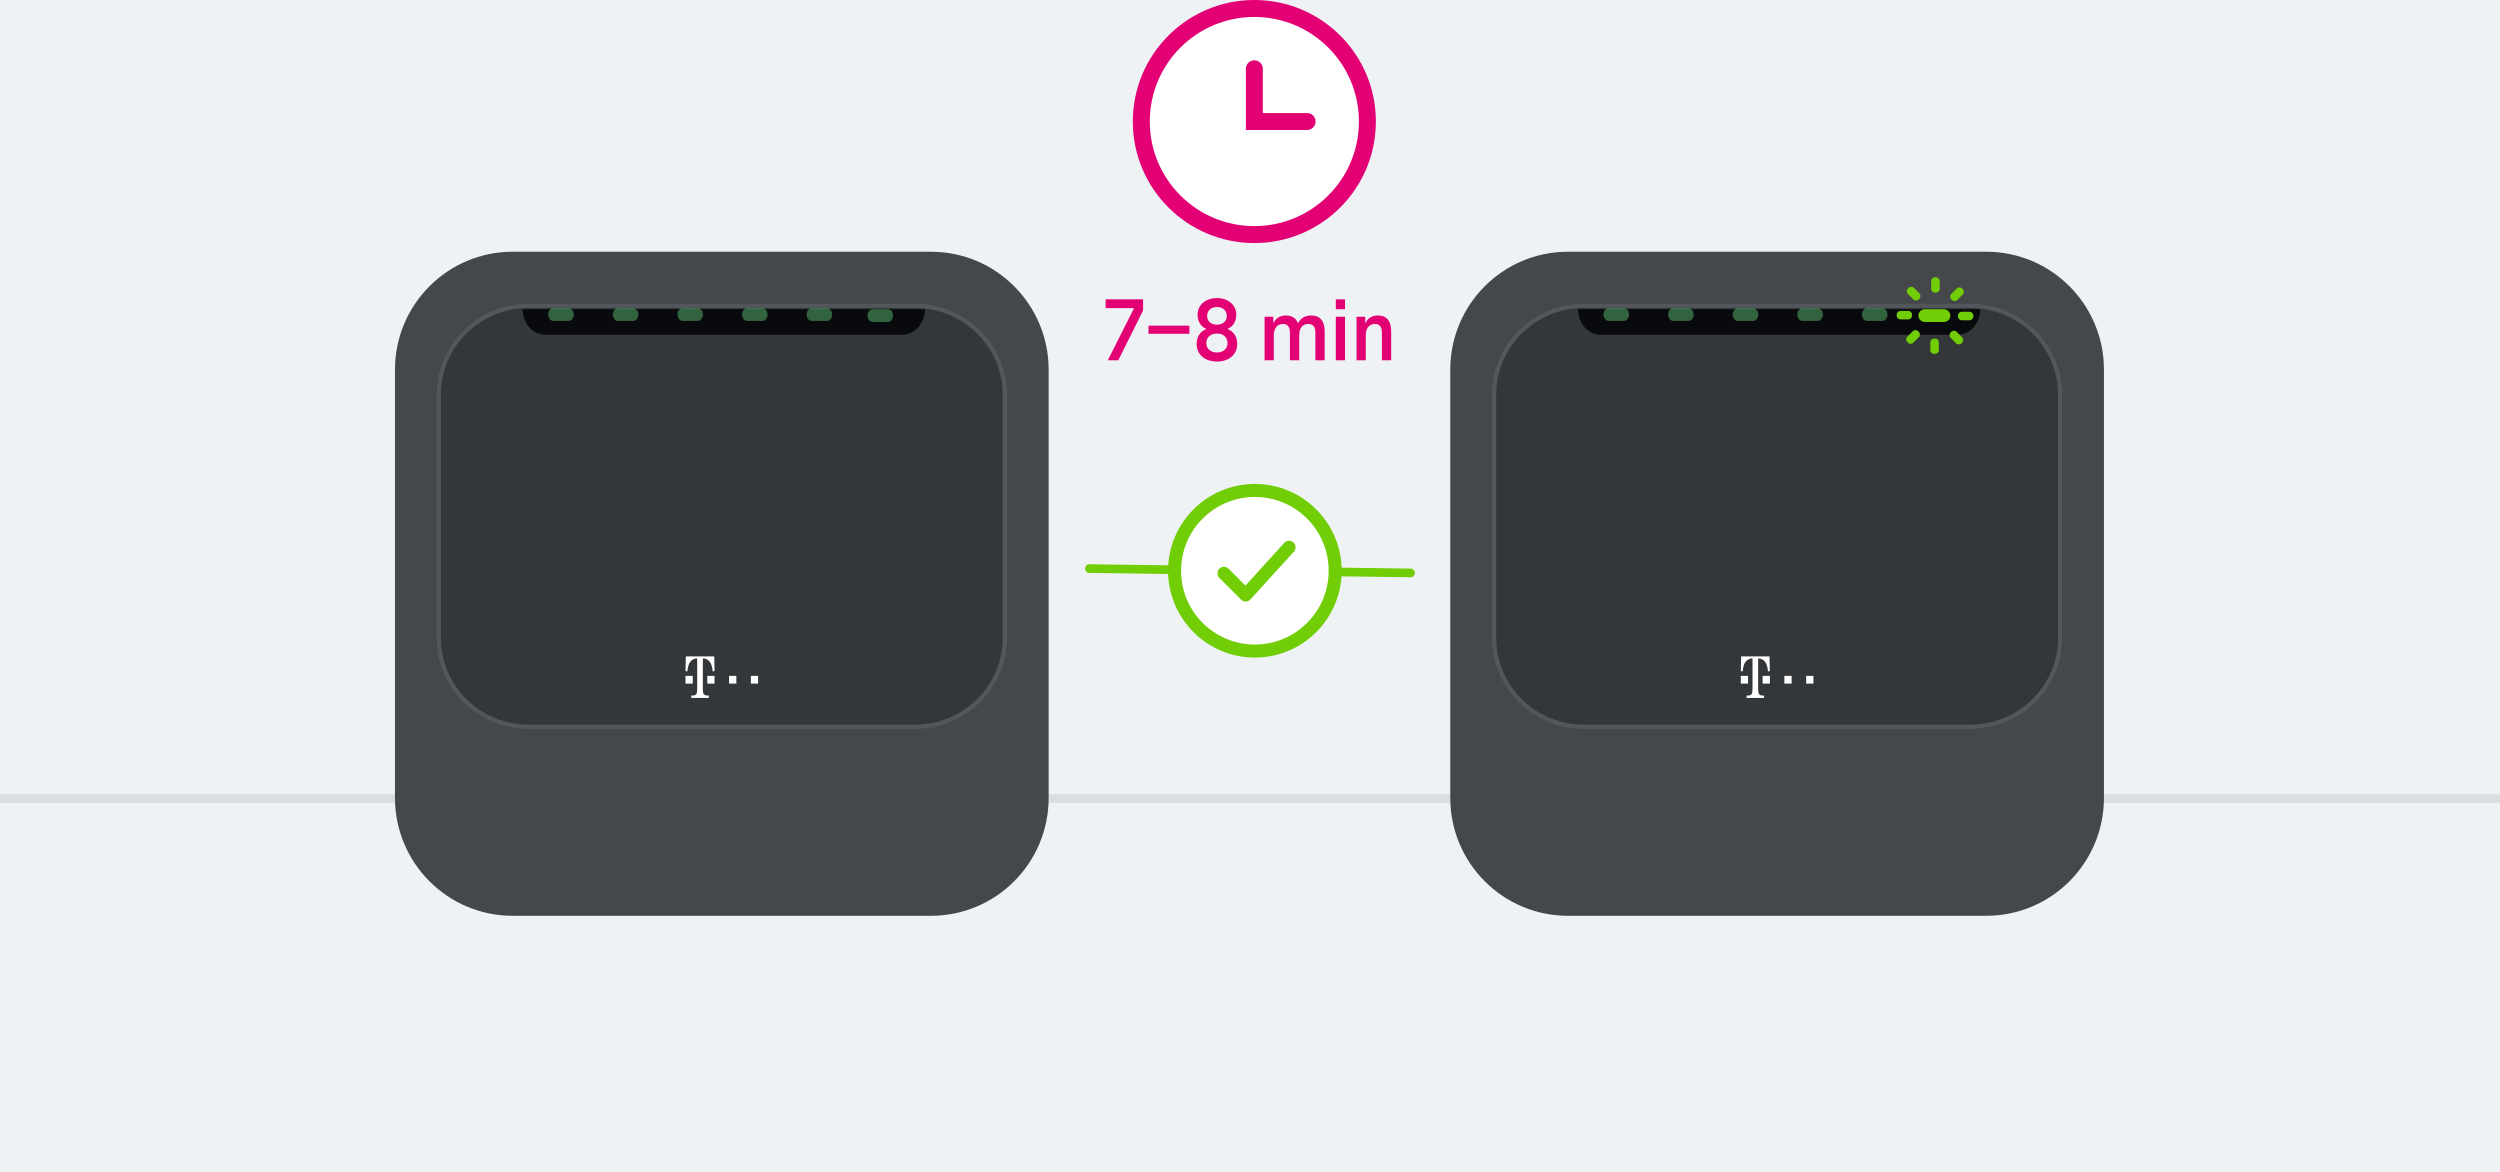
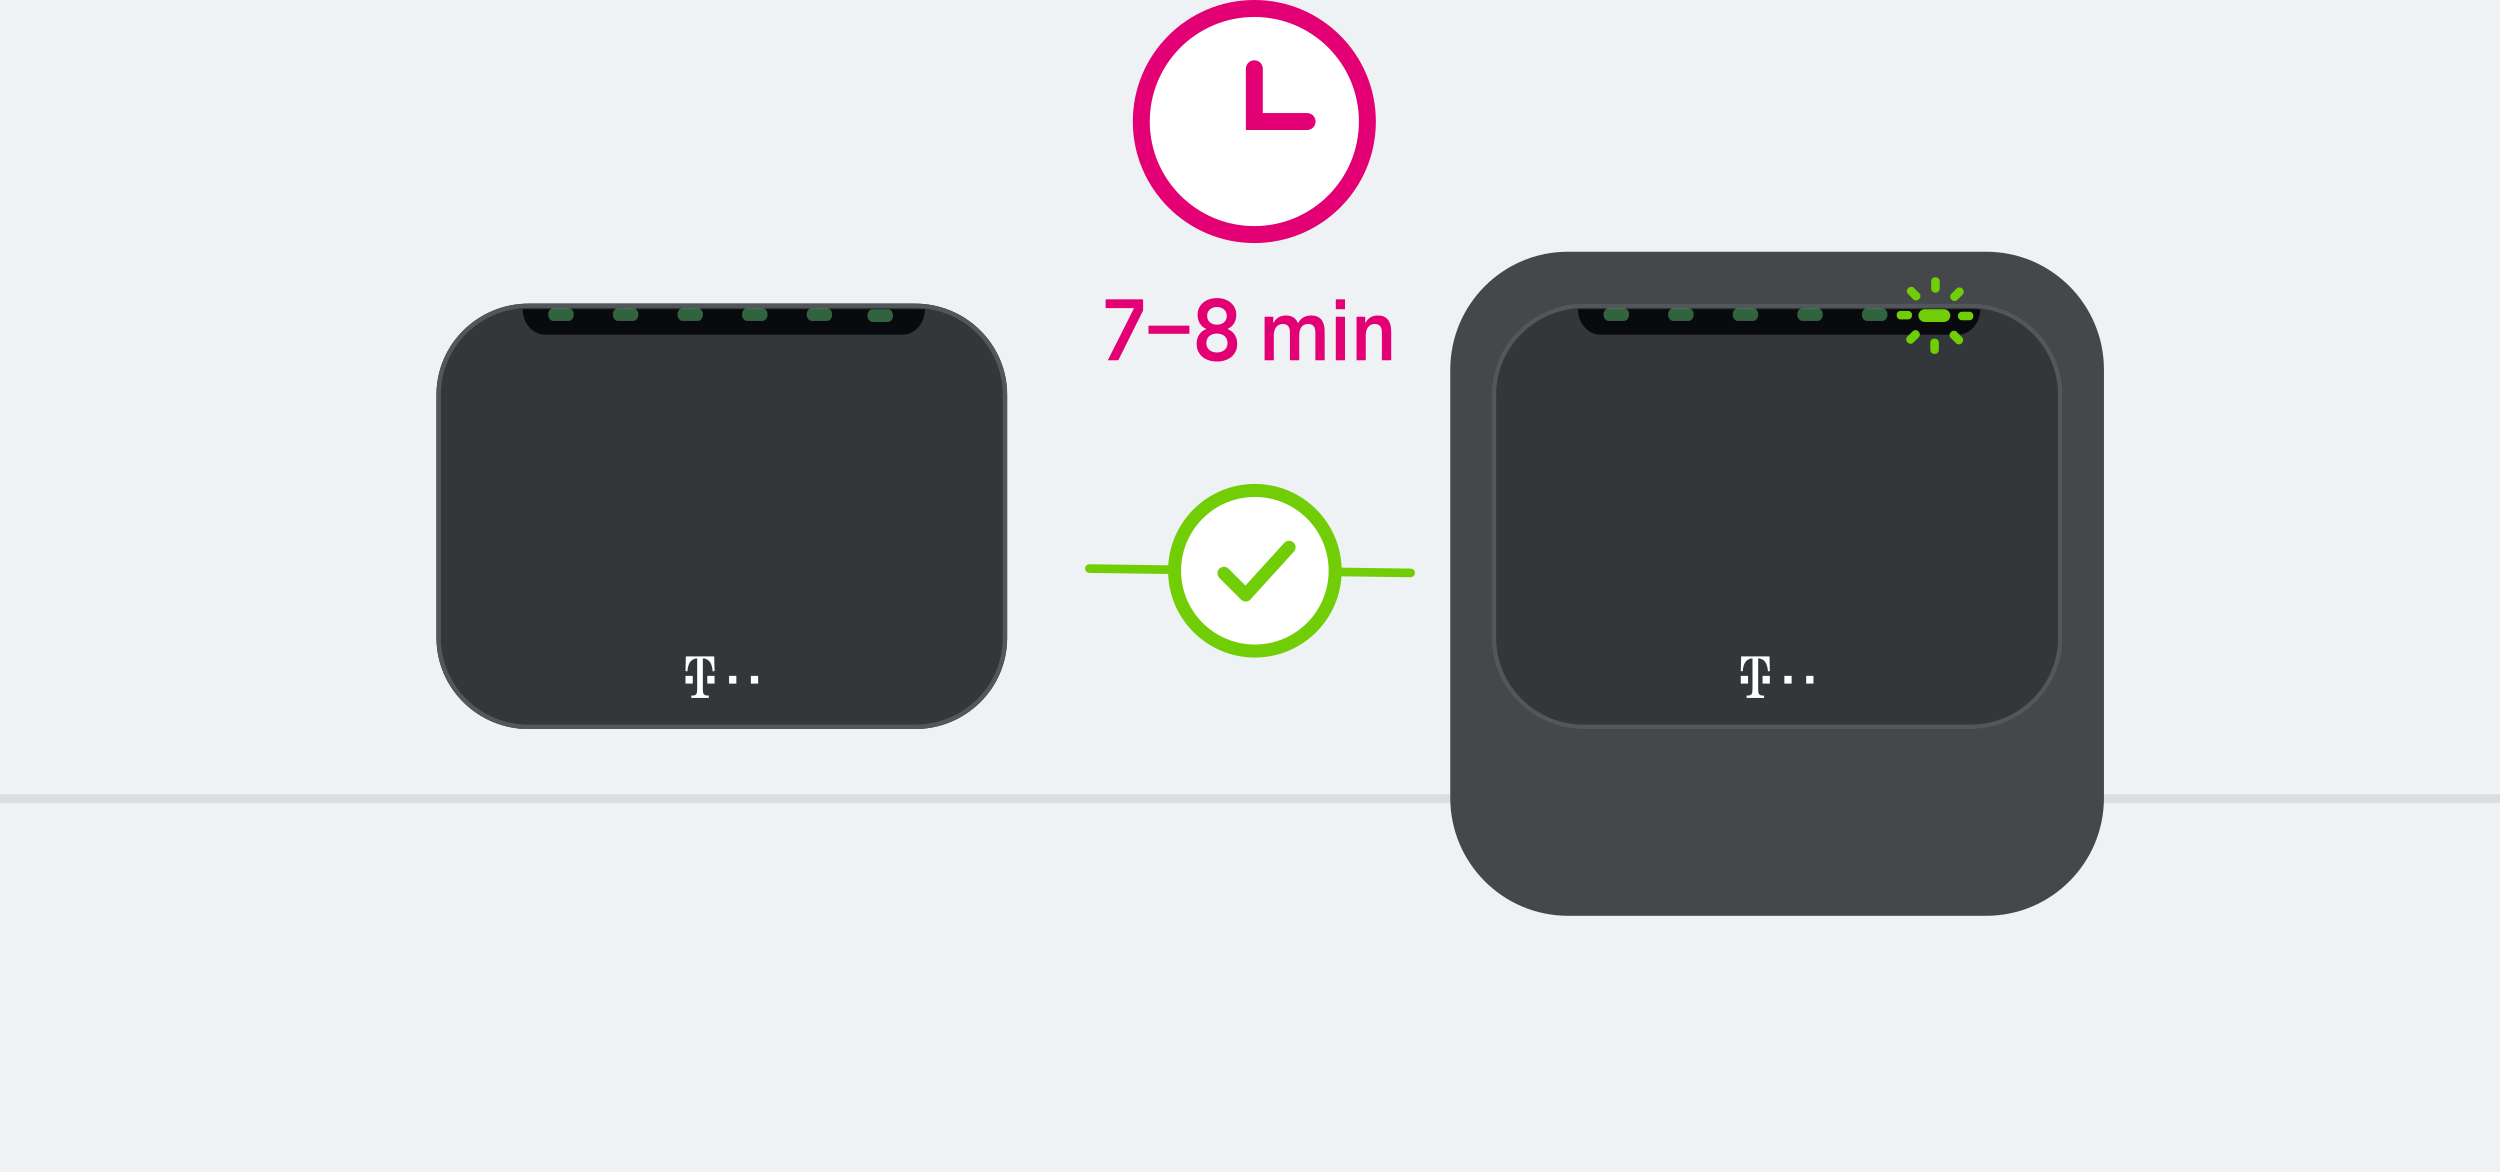
<svg xmlns="http://www.w3.org/2000/svg" width="576" height="270" viewBox="0 0 576 270" fill="none">
  <path d="M576 0H0V270H576V0Z" fill="#EFF2F4" />
  <path opacity="0.1" d="M576 183H0V185H576V183Z" fill="#262626" />
  <path d="M251 131L325 132" stroke="#71CE06" stroke-width="2" stroke-linecap="round" />
  <path d="M289.12 150C299.337 150 307.62 141.717 307.62 131.5C307.62 121.283 299.337 113 289.12 113C278.903 113 270.62 121.283 270.62 131.5C270.62 141.717 278.903 150 289.12 150Z" fill="white" stroke="#71CE06" stroke-width="3" />
  <path d="M282 132.091L287 137.091L297 126.091" stroke="#71CE06" stroke-width="3" stroke-linecap="round" stroke-linejoin="round" />
  <path d="M289.7 54.6C304.004 54.6 315.6 43.004 315.6 28.7C315.6 14.396 304.004 2.8 289.7 2.8C275.396 2.8 263.8 14.396 263.8 28.7C263.8 43.004 275.396 54.6 289.7 54.6Z" fill="white" />
  <path d="M289 56C273.536 56 261 43.464 261 28C261 12.536 273.536 0 289 0C304.464 0 317 12.536 317 28C317 43.464 304.464 56 289 56ZM289 52.093C302.306 52.093 313.093 41.306 313.093 28C313.093 14.694 302.306 3.907 289 3.907C275.694 3.907 264.907 14.694 264.907 28C264.907 41.306 275.694 52.093 289 52.093ZM301.155 26.047C302.234 26.047 303.109 26.921 303.109 28C303.109 29.079 302.234 29.953 301.155 29.953H287.047V15.845C287.047 14.766 287.921 13.892 289 13.892C290.079 13.892 290.953 14.766 290.953 15.845V26.047H301.155Z" fill="#E20074" />
  <path d="M254.738 68.972V70.988H261.227V71.114L255.242 83H257.657L263.369 71.534V68.972H254.738ZM264.608 75.041V76.91H274.037V75.041H264.608ZM275.707 79.241C275.707 81.593 277.492 83.294 280.39 83.294C283.267 83.294 285.052 81.593 285.052 79.241C285.052 77.666 284.296 76.385 282.868 75.839V75.755C284.17 75.209 284.842 73.928 284.842 72.521C284.842 70.358 283.078 68.678 280.39 68.678C277.681 68.678 275.917 70.358 275.917 72.521C275.917 73.928 276.589 75.209 277.891 75.755V75.839C276.463 76.385 275.707 77.666 275.707 79.241ZM278.122 72.773C278.122 71.513 279.088 70.736 280.39 70.736C281.671 70.736 282.658 71.513 282.658 72.773C282.658 74.054 281.671 74.81 280.39 74.81C279.088 74.81 278.122 74.054 278.122 72.773ZM277.933 79.031C277.933 77.645 279.004 76.847 280.39 76.847C281.755 76.847 282.826 77.645 282.826 79.031C282.826 80.417 281.755 81.215 280.39 81.215C279.004 81.215 277.933 80.417 277.933 79.031ZM302.095 72.689C300.793 72.689 299.68 73.256 299.134 74.39H299.008C298.588 73.319 297.685 72.689 296.257 72.689C295.018 72.689 294.01 73.256 293.485 74.306H293.359V72.983H291.364V83H293.485V77.267C293.485 75.671 294.262 74.642 295.564 74.642C296.782 74.642 297.202 75.44 297.202 76.595V83H299.344V77.267C299.344 75.566 300.1 74.642 301.423 74.642C302.62 74.642 303.061 75.44 303.061 76.595V83H305.203V76.364C305.203 74.033 304.237 72.689 302.095 72.689ZM307.77 71.24H309.891V68.972H307.77V71.24ZM307.77 83H309.891V72.983H307.77V83ZM317.442 72.689C316.203 72.689 315.195 73.256 314.67 74.306H314.544V72.983H312.549V83H314.67V77.267C314.67 75.671 315.447 74.642 316.749 74.642C317.967 74.642 318.387 75.44 318.387 76.595V83H320.529V76.364C320.529 74.033 319.563 72.689 317.442 72.689Z" fill="#E20074" />
  <path d="M334.141 85.178C334.141 70.168 346.278 58 361.25 58H457.64C472.613 58 484.75 70.168 484.75 85.178V183.822C484.75 198.832 472.613 211 457.64 211H361.25C346.278 211 334.141 198.832 334.141 183.822V85.178Z" fill="#45484A" />
  <path d="M343.703 90.957C343.703 79.357 353.213 69.953 364.943 69.953H453.948C465.678 69.953 475.188 79.357 475.188 90.957V146.965C475.188 158.565 465.678 167.969 453.948 167.969H364.943C353.213 167.969 343.703 158.565 343.703 146.965V90.957Z" fill="#343739" />
  <path fill-rule="evenodd" clip-rule="evenodd" d="M453.948 70.953H364.943C353.771 70.953 344.715 79.909 344.715 90.957V146.965C344.715 158.013 353.771 166.969 364.943 166.969H453.948C465.12 166.969 474.176 158.013 474.176 146.965V90.957C474.176 79.909 465.12 70.953 453.948 70.953ZM364.943 69.953C353.213 69.953 343.703 79.357 343.703 90.957V146.965C343.703 158.565 353.213 167.969 364.943 167.969H453.948C465.678 167.969 475.188 158.565 475.188 146.965V90.957C475.188 79.357 465.678 69.953 453.948 69.953H364.943Z" fill="#53575B" />
  <path fill-rule="evenodd" clip-rule="evenodd" d="M401.078 157.508V155.716H402.752V157.508H401.078ZM406.101 157.508V155.716H407.775V157.508H406.101ZM411.118 157.508V155.716H412.794V157.508H411.119H411.118ZM416.142 157.508V155.716H417.812V157.508H416.144H416.142ZM407.693 151.234H401.16L401.078 154.608L401.512 154.696C401.592 153.701 401.815 152.964 402.181 152.482C402.573 151.974 403.159 151.684 403.774 151.693V158.752C403.774 159.368 403.7 159.768 403.547 159.953C403.367 160.134 403.131 160.237 402.884 160.243C402.791 160.252 402.634 160.257 402.412 160.257V160.797H406.443V160.257C406.22 160.257 406.062 160.253 405.969 160.244C405.723 160.238 405.487 160.134 405.307 159.953C405.153 159.769 405.078 159.369 405.078 158.752V151.693C405.694 151.684 406.281 151.974 406.673 152.482C407.038 152.963 407.261 153.701 407.342 154.696L407.775 154.608L407.693 151.234Z" fill="white" />
  <path d="M363.564 71.24H456.247C456.247 74.49 453.909 77.125 451.025 77.125H368.786C365.902 77.125 363.564 74.49 363.564 71.24Z" fill="#090A0D" />
  <path opacity="0.5" d="M369.449 72.471C369.449 71.659 369.976 71 370.626 71H374.156C374.806 71 375.333 71.659 375.333 72.471C375.333 73.284 374.806 73.942 374.156 73.942H370.626C369.976 73.942 369.449 73.284 369.449 72.471Z" fill="#5ABC71" />
  <path d="M442 72.712C442 71.899 442.659 71.24 443.471 71.24H447.885C448.697 71.24 449.356 71.899 449.356 72.712C449.356 73.524 448.697 74.183 447.885 74.183H443.471C442.659 74.183 442 73.524 442 72.712Z" fill="#71CE06" />
  <path d="M446.023 63.885H445.827C445.34 63.885 444.944 64.28 444.944 64.767V66.533C444.944 67.02 445.34 67.415 445.827 67.415H446.023C446.511 67.415 446.906 67.02 446.906 66.533V64.767C446.906 64.28 446.511 63.885 446.023 63.885Z" fill="#71CE06" />
  <path d="M452.207 66.609L452.068 66.47C451.724 66.125 451.165 66.125 450.82 66.47L449.572 67.718C449.227 68.063 449.227 68.622 449.572 68.967L449.711 69.105C450.055 69.45 450.614 69.45 450.959 69.105L452.207 67.857C452.552 67.512 452.552 66.953 452.207 66.609Z" fill="#71CE06" />
  <path d="M454.654 72.908V72.712C454.654 72.224 454.259 71.829 453.771 71.829H452.006C451.518 71.829 451.123 72.224 451.123 72.712V72.908C451.123 73.395 451.518 73.79 452.006 73.79H453.771C454.259 73.79 454.654 73.395 454.654 72.908Z" fill="#71CE06" />
  <path d="M451.93 79.092L452.068 78.953C452.413 78.608 452.413 78.049 452.068 77.705L450.82 76.457C450.475 76.112 449.916 76.112 449.572 76.457L449.433 76.595C449.088 76.94 449.088 77.499 449.433 77.844L450.681 79.092C451.026 79.437 451.585 79.437 451.93 79.092Z" fill="#71CE06" />
  <path d="M445.631 81.538H445.827C446.314 81.538 446.709 81.143 446.709 80.656V78.89C446.709 78.403 446.314 78.008 445.827 78.008H445.631C445.143 78.008 444.748 78.403 444.748 78.89V80.656C444.748 81.143 445.143 81.538 445.631 81.538Z" fill="#71CE06" />
  <path d="M439.447 78.814L439.585 78.953C439.93 79.298 440.489 79.298 440.834 78.953L442.082 77.705C442.427 77.36 442.427 76.801 442.082 76.457L441.943 76.318C441.599 75.973 441.04 75.973 440.695 76.318L439.447 77.566C439.102 77.911 439.102 78.47 439.447 78.814Z" fill="#71CE06" />
  <path d="M437 72.516V72.712C437 73.199 437.395 73.594 437.883 73.594H439.648C440.136 73.594 440.531 73.199 440.531 72.712V72.516C440.531 72.028 440.136 71.633 439.648 71.633H437.883C437.395 71.633 437 72.028 437 72.516Z" fill="#71CE06" />
  <path d="M439.724 66.331L439.585 66.47C439.24 66.815 439.24 67.374 439.585 67.718L440.833 68.967C441.178 69.311 441.737 69.311 442.082 68.967L442.22 68.828C442.565 68.483 442.565 67.924 442.22 67.58L440.972 66.331C440.627 65.987 440.069 65.987 439.724 66.331Z" fill="#71CE06" />
  <path opacity="0.5" d="M384.333 72.471C384.333 71.659 384.86 71 385.51 71H389.041C389.691 71 390.218 71.659 390.218 72.471C390.218 73.284 389.691 73.942 389.041 73.942H385.51C384.86 73.942 384.333 73.284 384.333 72.471Z" fill="#5ABC71" />
  <path opacity="0.5" d="M414.103 72.471C414.103 71.659 414.629 71 415.279 71H418.81C419.46 71 419.987 71.659 419.987 72.471C419.987 73.284 419.46 73.942 418.81 73.942H415.279C414.629 73.942 414.103 73.284 414.103 72.471Z" fill="#5ABC71" />
  <path opacity="0.5" d="M399.218 72.471C399.218 71.659 399.745 71 400.395 71H403.925C404.575 71 405.102 71.659 405.102 72.471C405.102 73.284 404.575 73.942 403.925 73.942H400.395C399.745 73.942 399.218 73.284 399.218 72.471Z" fill="#5ABC71" />
  <path opacity="0.5" d="M428.987 72.471C428.987 71.659 429.514 71 430.164 71H433.695C434.345 71 434.872 71.659 434.872 72.471C434.872 73.284 434.345 73.942 433.695 73.942H430.164C429.514 73.942 428.987 73.284 428.987 72.471Z" fill="#5ABC71" />
-   <path d="M91 85.178C91 70.168 103.137 58 118.11 58H214.5C229.472 58 241.609 70.168 241.609 85.178V183.822C241.609 198.832 229.472 211 214.5 211H118.11C103.137 211 91 198.832 91 183.822V85.178Z" fill="#45484A" />
  <path d="M100.562 90.957C100.562 79.357 110.072 69.953 121.802 69.953H210.807C222.537 69.953 232.047 79.357 232.047 90.957V146.965C232.047 158.565 222.537 167.969 210.807 167.969H121.802C110.072 167.969 100.562 158.565 100.562 146.965V90.957Z" fill="#343739" />
  <path fill-rule="evenodd" clip-rule="evenodd" d="M210.807 70.953H121.802C110.63 70.953 101.574 79.909 101.574 90.957V146.965C101.574 158.013 110.63 166.969 121.802 166.969H210.807C221.979 166.969 231.035 158.013 231.035 146.965V90.957C231.035 79.909 221.979 70.953 210.807 70.953ZM121.802 69.953C110.072 69.953 100.562 79.357 100.562 90.957V146.965C100.562 158.565 110.072 167.969 121.802 167.969H210.807C222.537 167.969 232.047 158.565 232.047 146.965V90.957C232.047 79.357 222.537 69.953 210.807 69.953H121.802Z" fill="#53575B" />
  <path fill-rule="evenodd" clip-rule="evenodd" d="M157.938 157.508V155.716H159.611V157.508H157.938ZM162.961 157.508V155.716H164.634V157.508H162.961ZM167.977 157.508V155.716H169.654V157.508H167.978H167.977ZM173.002 157.508V155.716H174.672V157.508H173.003H173.002ZM164.553 151.234H158.019L157.938 154.608L158.371 154.696C158.451 153.701 158.675 152.964 159.04 152.482C159.432 151.974 160.018 151.684 160.633 151.693V158.752C160.633 159.368 160.56 159.768 160.406 159.953C160.226 160.134 159.99 160.237 159.743 160.243C159.65 160.252 159.493 160.257 159.271 160.257V160.797H163.303V160.257C163.08 160.257 162.922 160.253 162.829 160.244C162.582 160.238 162.346 160.134 162.166 159.953C162.012 159.769 161.938 159.369 161.938 158.752V151.693C162.554 151.684 163.14 151.974 163.532 152.482C163.897 152.963 164.12 153.701 164.201 154.696L164.635 154.608L164.553 151.234Z" fill="white" />
  <path d="M120.423 71.24H213.106C213.106 74.49 210.768 77.125 207.884 77.125H125.644C122.761 77.125 120.423 74.49 120.423 71.24Z" fill="#090A0D" />
-   <path opacity="0.5" d="M126.308 72.471C126.308 71.659 126.835 71 127.485 71H131.015C131.665 71 132.192 71.659 132.192 72.471C132.192 73.284 131.665 73.942 131.015 73.942H127.485C126.835 73.942 126.308 73.284 126.308 72.471Z" fill="#5ABC71" />
+   <path opacity="0.5" d="M126.308 72.471C126.308 71.659 126.835 71 127.485 71H131.015C131.665 71 132.192 71.659 132.192 72.471C132.192 73.284 131.665 73.942 131.015 73.942H127.485C126.835 73.942 126.308 73.284 126.308 72.471" fill="#5ABC71" />
  <path opacity="0.5" d="M141.192 72.471C141.192 71.659 141.719 71 142.369 71H145.9C146.55 71 147.077 71.659 147.077 72.471C147.077 73.284 146.55 73.942 145.9 73.942H142.369C141.719 73.942 141.192 73.284 141.192 72.471Z" fill="#5ABC71" />
  <path opacity="0.5" d="M170.961 72.471C170.961 71.659 171.488 71 172.138 71H175.669C176.319 71 176.846 71.659 176.846 72.471C176.846 73.284 176.319 73.942 175.669 73.942H172.138C171.488 73.942 170.961 73.284 170.961 72.471Z" fill="#5ABC71" />
  <path opacity="0.5" d="M156.077 72.471C156.077 71.659 156.604 71 157.254 71H160.784C161.434 71 161.961 71.659 161.961 72.471C161.961 73.284 161.434 73.942 160.784 73.942H157.254C156.604 73.942 156.077 73.284 156.077 72.471Z" fill="#5ABC71" />
  <path opacity="0.5" d="M185.846 72.471C185.846 71.659 186.373 71 187.023 71H190.554C191.204 71 191.731 71.659 191.731 72.471C191.731 73.284 191.204 73.942 190.554 73.942H187.023C186.373 73.942 185.846 73.284 185.846 72.471Z" fill="#5ABC71" />
  <path opacity="0.5" d="M199.865 72.712C199.865 71.899 200.392 71.24 201.042 71.24H204.573C205.223 71.24 205.75 71.899 205.75 72.712C205.75 73.524 205.223 74.183 204.573 74.183H201.042C200.392 74.183 199.865 73.524 199.865 72.712Z" fill="#5ABC71" />
</svg>